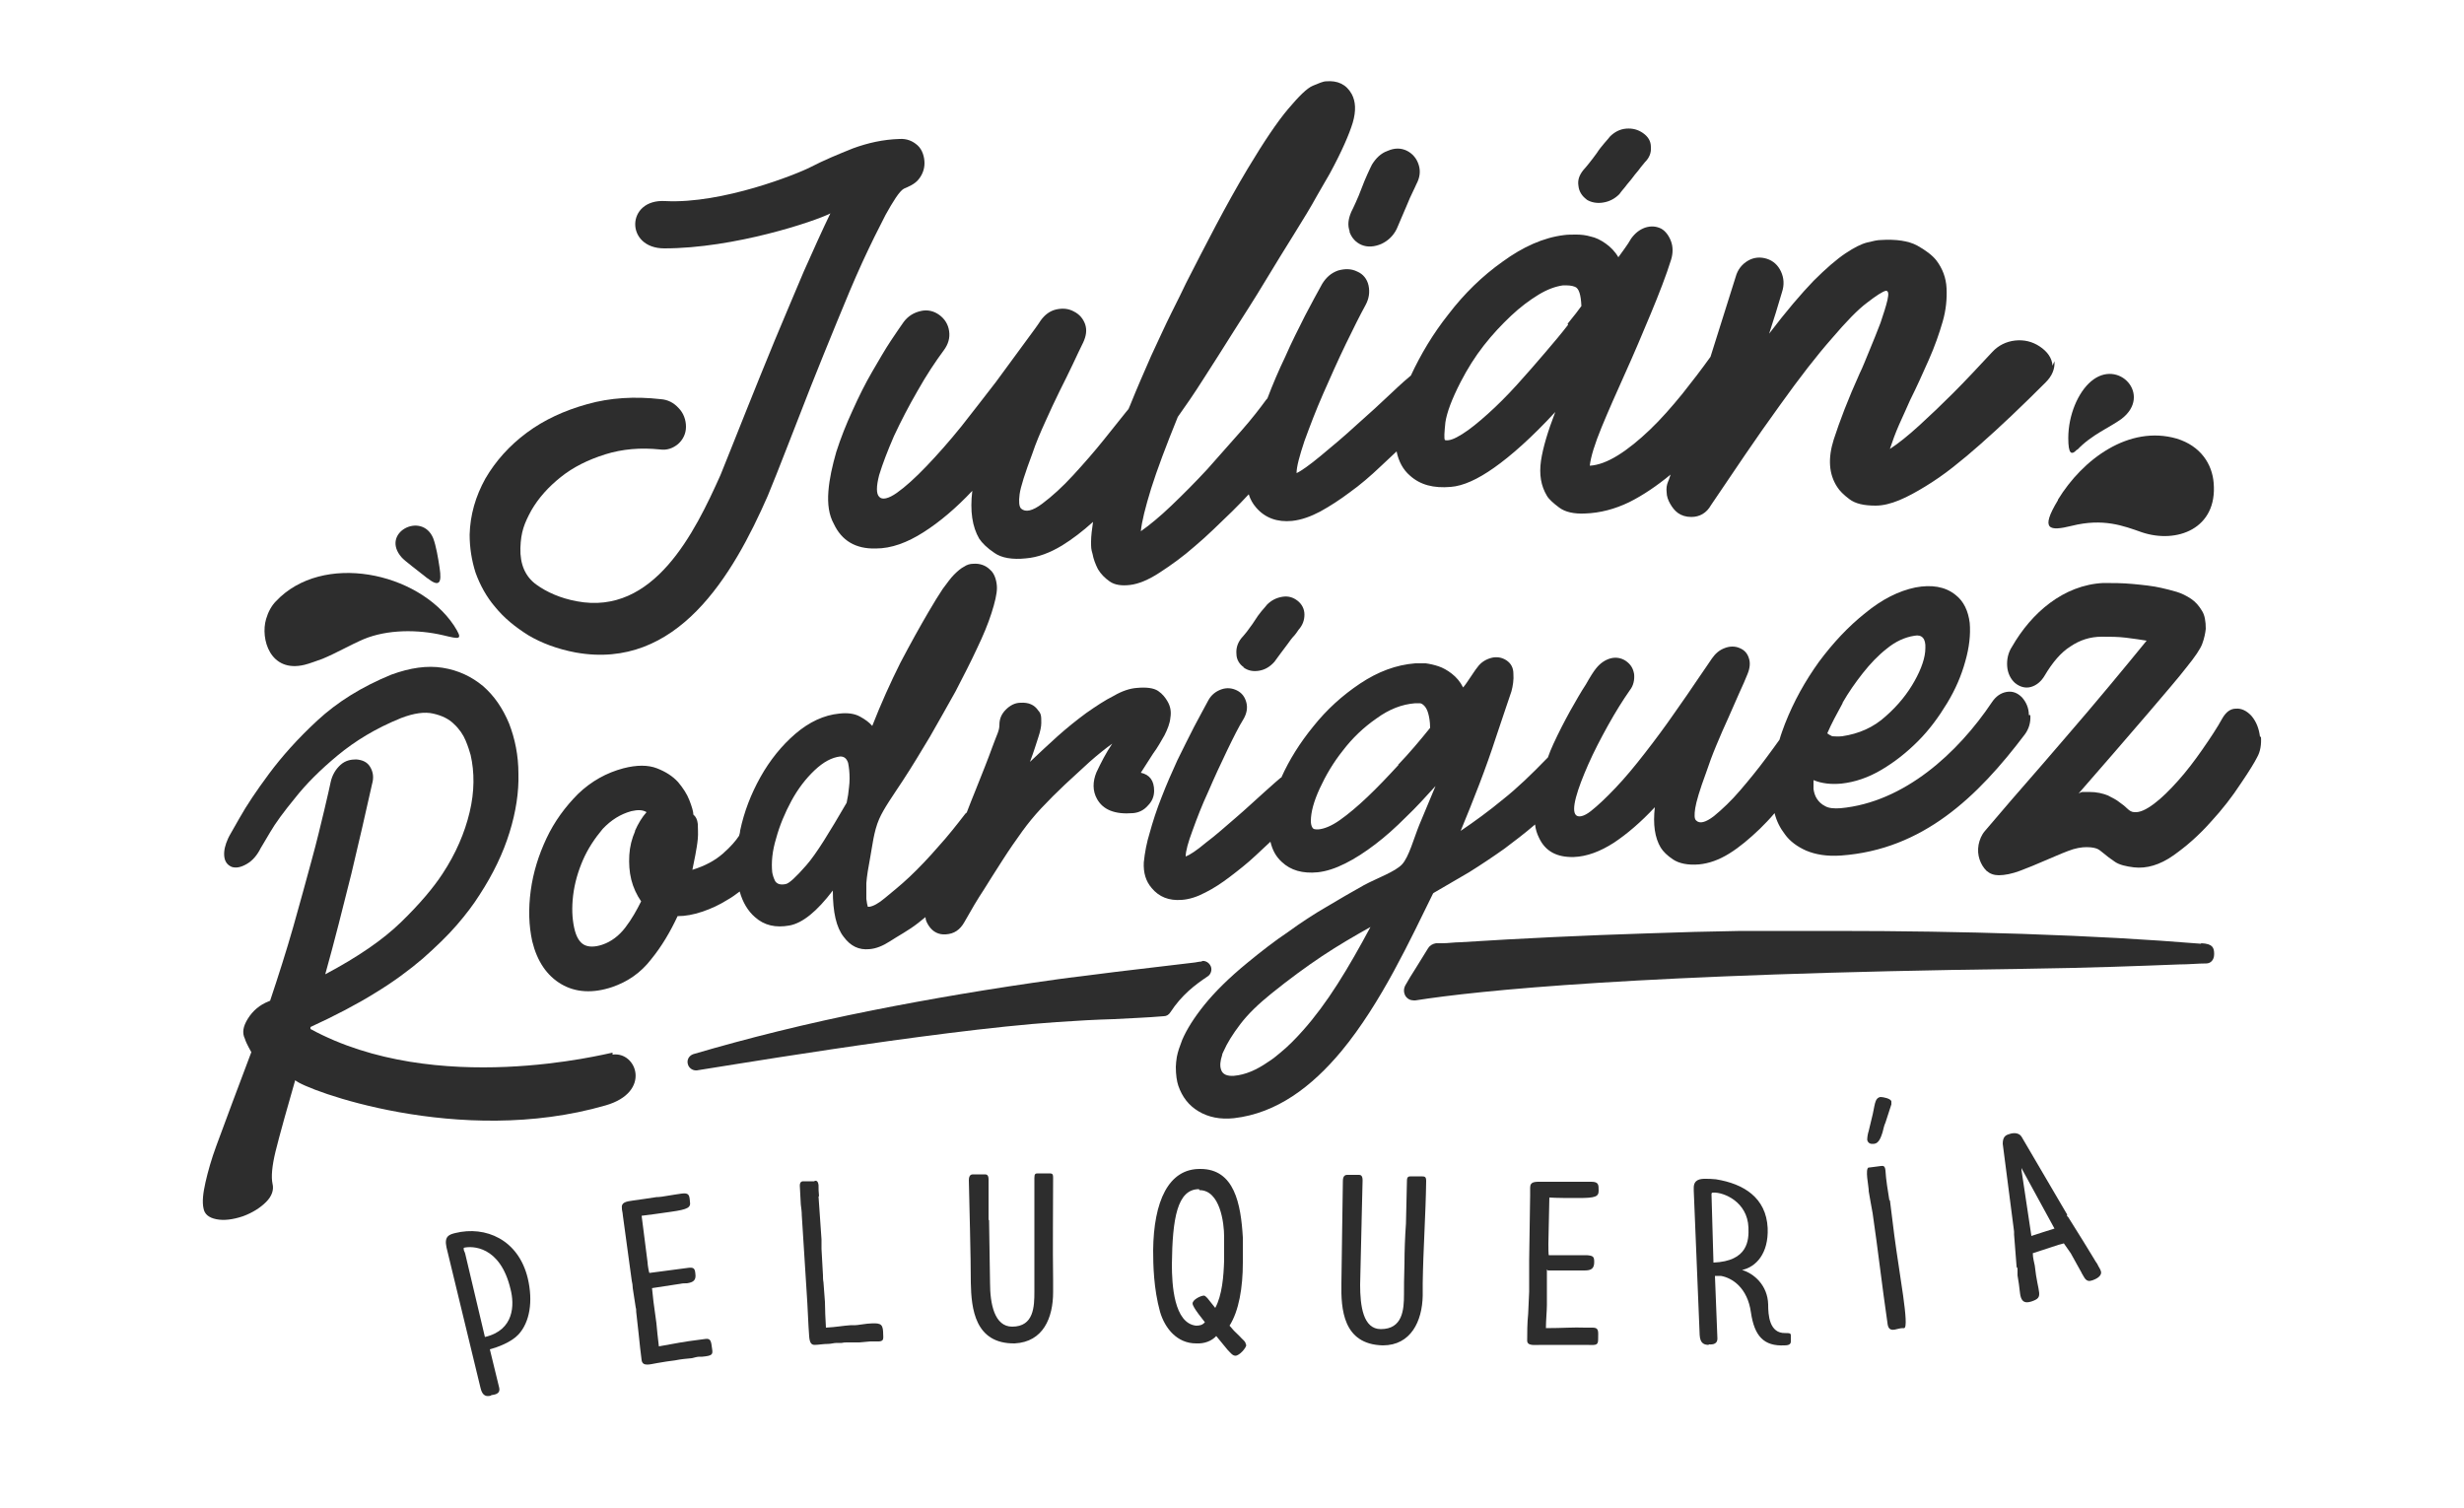
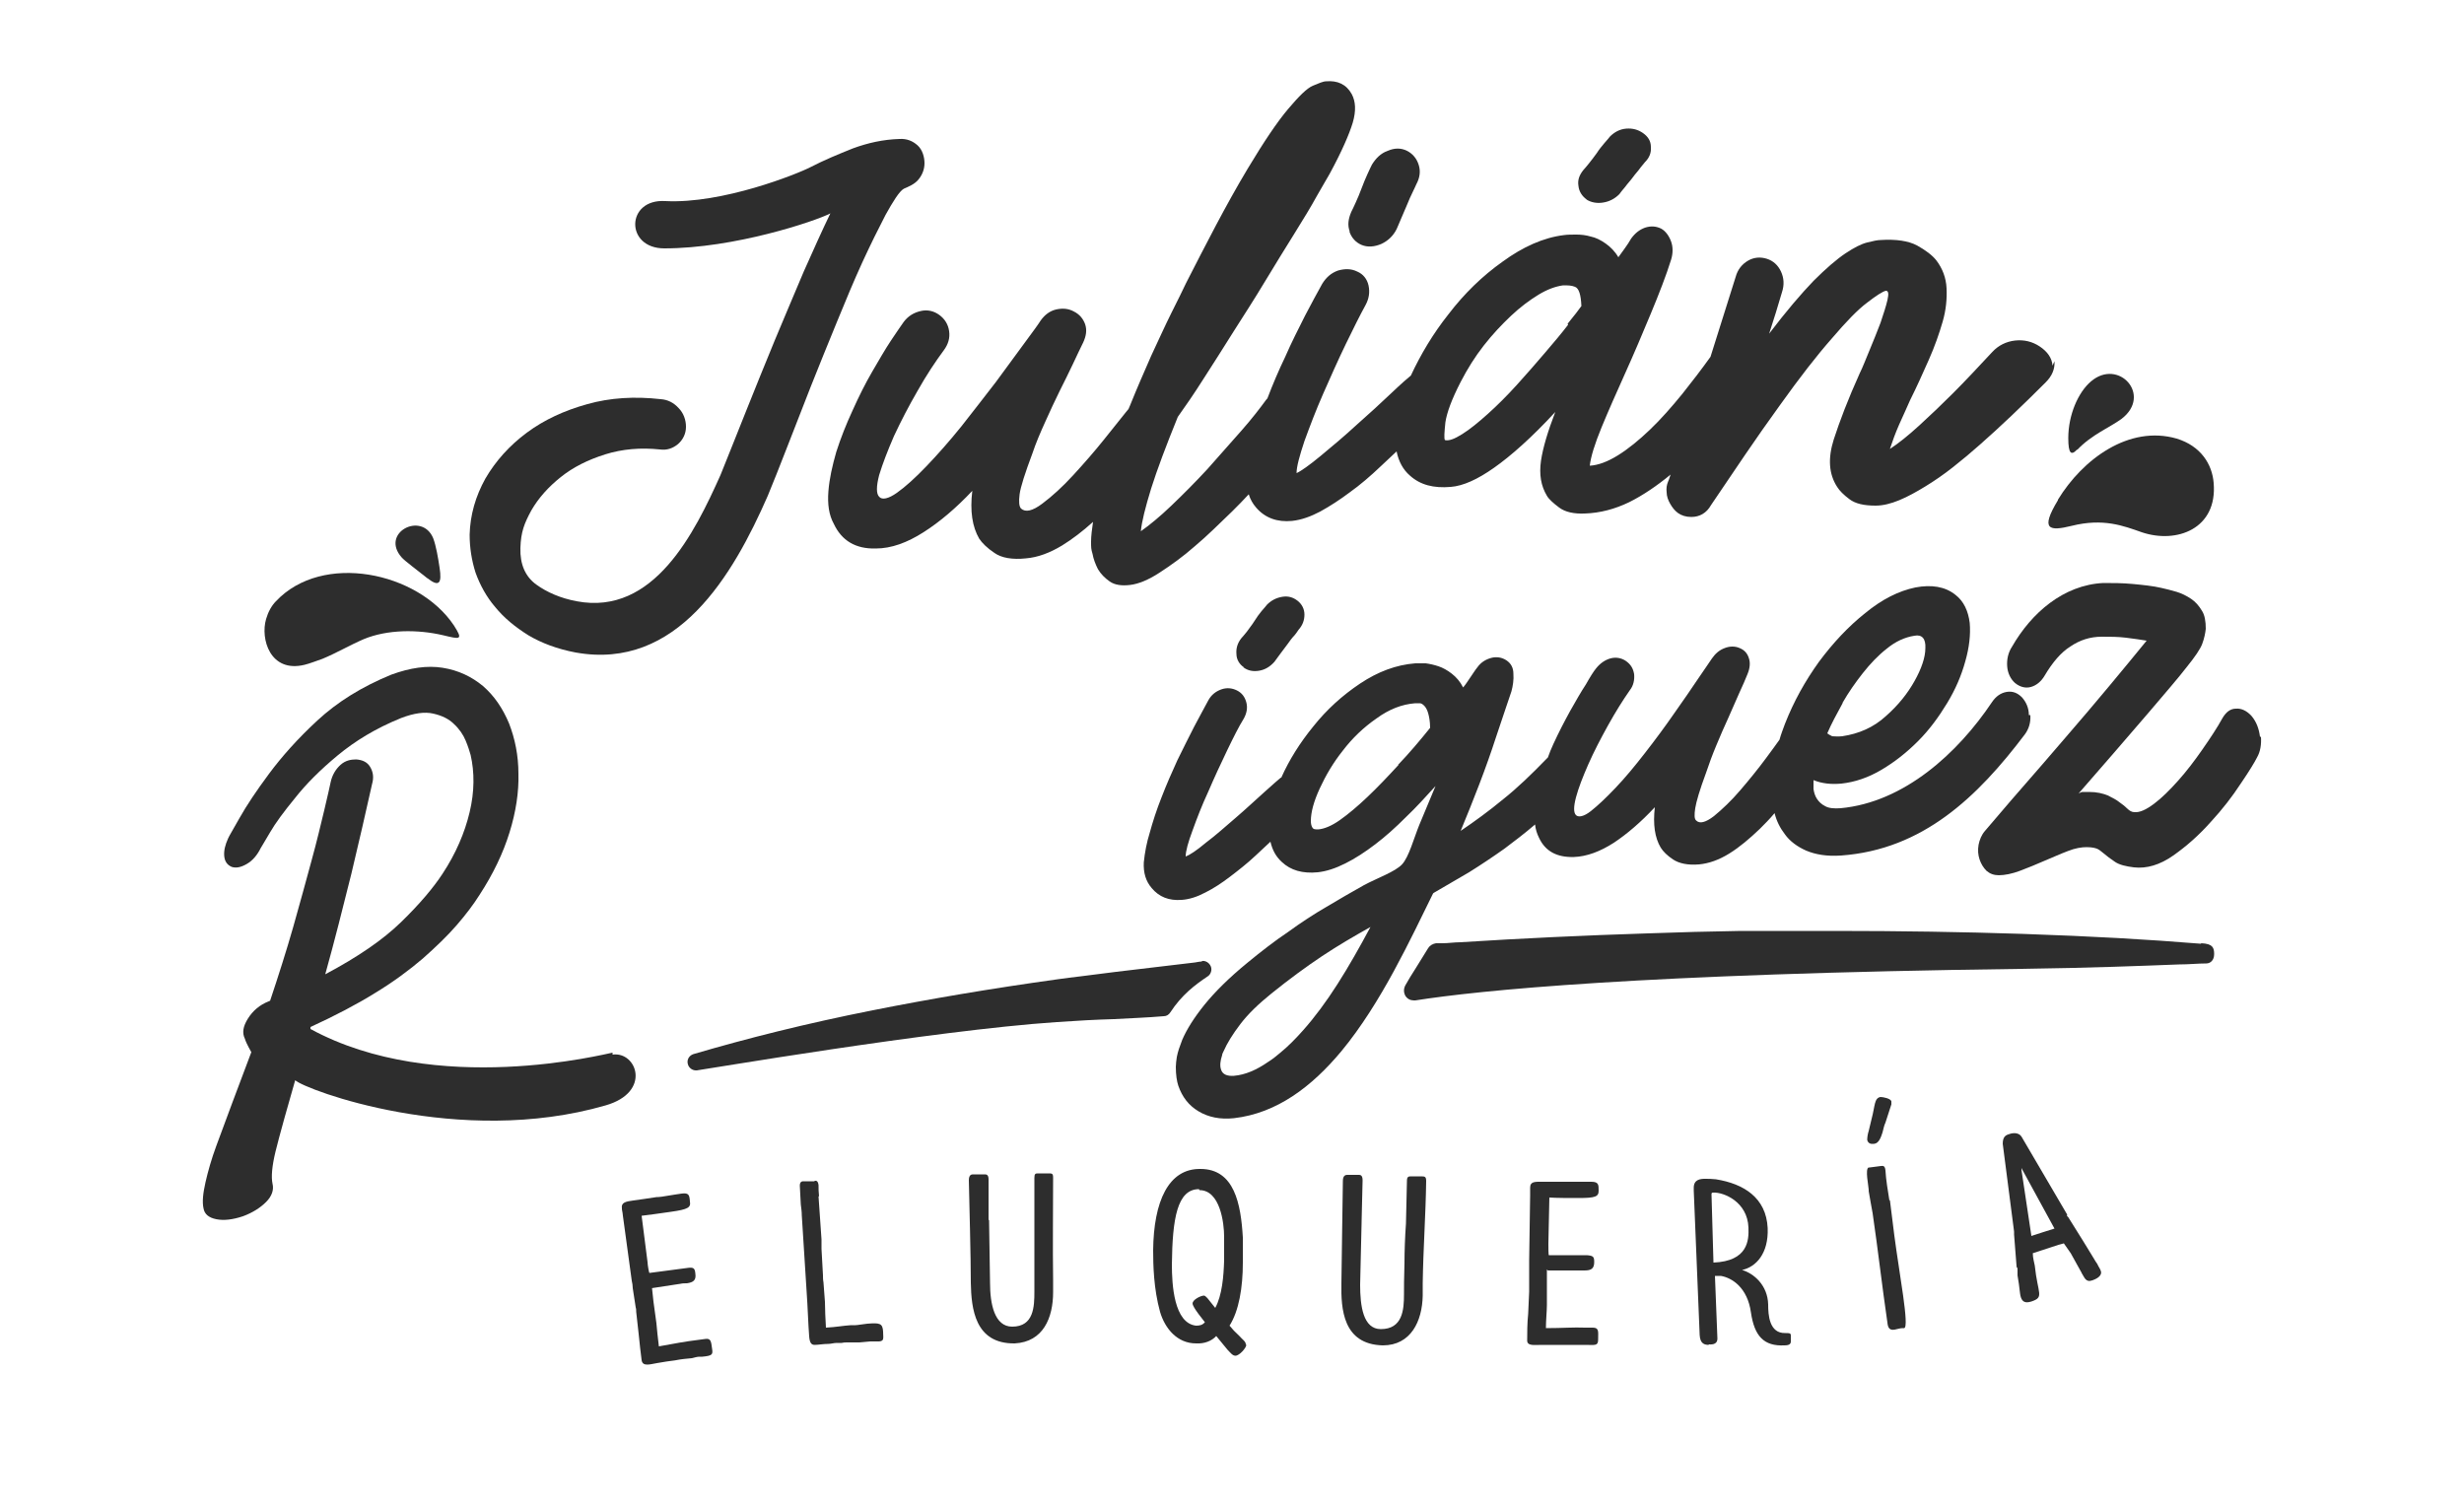
<svg xmlns="http://www.w3.org/2000/svg" id="Capa_1" viewBox="0 0 500 305.9">
  <defs>
    <style>      .st0 {        fill: #2d2d2d;      }    </style>
  </defs>
  <g>
    <g>
      <g>
        <path class="st0" d="M175,53.2c1.7-3.7,3.3-6.9,4.7-9.6,1.5-2.7,2.8-4.8,3.7-5.3.9-.4,2.2-.9,3-1.9.8-1,1.2-2.1,1.2-3.3s-.4-2.7-1.4-3.6c-1-.9-2.2-1.4-3.7-1.3-3.3.1-6.4.8-9.4,1.9-3,1.2-5.9,2.4-8.6,3.8-2.7,1.4-17.9,7.5-29.5,6.9-8-.5-8.2,9.6-.2,9.6,14.2,0,30.6-5.5,33.7-7.1-1.6,3.3-3.4,7.3-5.4,11.8-1.9,4.5-3.9,9.2-5.9,14-2,4.8-3.9,9.6-5.8,14.3-1.9,4.7-3.6,9.1-5.2,13-5.2,11.6-13.5,28.6-29.2,25.6-3.2-.6-6-1.8-8.2-3.4-2.2-1.6-3.3-4.1-3.2-7.4s.8-5,2.2-7.6c1.5-2.6,3.5-4.8,6-6.8,2.5-2,5.5-3.5,9-4.6,3.5-1.1,7.2-1.4,11.1-1,1.4.2,2.6-.2,3.7-1.1,1-.9,1.6-2.1,1.6-3.5s-.5-2.8-1.5-3.8c-1-1.1-2.2-1.7-3.6-1.8-5.3-.6-10.3-.3-14.9,1-4.7,1.3-8.8,3.2-12.3,5.8-3.5,2.6-6.3,5.7-8.4,9.3-2,3.6-3.1,7.4-3.2,11.4,0,2.6.4,5.2,1.2,7.7.9,2.5,2.2,4.9,4,7,1.8,2.2,4,4,6.7,5.7,2.7,1.6,5.9,2.8,9.6,3.5,20.6,3.7,31.9-15.6,39-31.8,1.1-2.7,2.4-5.9,3.9-9.8,1.5-3.8,3.1-7.9,4.8-12.3,1.7-4.3,3.5-8.7,5.3-13.1,1.8-4.4,3.5-8.5,5.2-12.2Z" />
        <path class="st0" d="M273.8,46.9c.4,1.3,1.3,2.3,2.5,2.8,1.2.5,2.6.4,4-.2,1.3-.6,2.4-1.6,3.1-3,.2-.5.5-1.1.9-2.1.4-.9.8-1.9,1.2-2.8.4-1,.8-1.9,1.2-2.7.4-.8.6-1.3.7-1.5.7-1.3.9-2.6.5-3.9-.4-1.3-1.2-2.3-2.4-2.9-1.2-.6-2.5-.6-3.9,0-1.4.5-2.4,1.5-3.2,2.8-.2.4-.5,1-.9,1.9-.4.9-.8,1.8-1.2,2.9-.4,1.1-.8,2-1.2,2.9-.4.9-.7,1.5-.9,1.9-.6,1.4-.8,2.7-.3,4Z" />
        <path class="st0" d="M416.5,74.2c-.1-1.6-1.1-2.9-2.6-3.9-1.5-1-3.2-1.4-5-1.2-1.8.2-3.4,1-4.6,2.3-2.8,3-5.4,5.8-8,8.4-2.2,2.2-4.5,4.4-6.8,6.5-2.3,2.1-4.3,3.7-6,4.8.5-1.5,1.1-3.2,1.9-5,.8-1.8,1.6-3.5,2.2-4.9,1.4-2.8,2.6-5.5,3.8-8.2,1.2-2.7,2.1-5.3,2.8-7.7.7-2.4.9-4.7.8-6.8-.1-2.1-.8-4-2.1-5.7-.8-1-2.1-2-3.9-3-1.7-.9-4.2-1.3-7.3-1.1-.7,0-1.6.2-2.8.5-1.2.3-2.6,1-4.4,2.2-1.8,1.2-4,3.1-6.5,5.6-2.5,2.6-5.5,6.1-9,10.7,1.1-3.4,1.6-5,2.6-8.4.5-1.5.4-2.9-.2-4.2-.6-1.3-1.6-2.2-2.9-2.6-1.3-.4-2.6-.3-3.8.4-1.2.7-2.1,1.8-2.5,3.3-1.7,5.4-3.4,10.8-5.1,16.2-1.8,2.5-3.7,5-5.7,7.5-2.2,2.7-4.4,5.2-6.6,7.3-2.2,2.1-4.4,3.9-6.5,5.2-2.1,1.3-4,2-5.7,2.1.2-1.8,1-4.4,2.4-7.8,1.4-3.4,3-7,4.8-11,1.8-4,3.5-8,5.2-12.1,1.7-4.1,3.1-7.7,4.1-10.9.4-1.3.4-2.6,0-3.7-.4-1.1-1.1-2.1-2-2.6-1-.5-2.1-.6-3.3-.2-1.1.4-2,1.1-2.8,2.2-.4.7-.8,1.3-1.3,2-.4.6-.9,1.2-1.3,1.8-.7-1.2-1.6-2.1-2.6-2.8-1-.7-2-1.2-3-1.4-1-.3-2-.4-2.9-.4-1,0-1.8,0-2.5.1-4.2.5-8.4,2.4-12.5,5.4-4.1,2.9-7.8,6.5-11,10.7-3.1,3.9-5.6,8.1-7.6,12.4,0,0,0,0,0,0-.5.4-1.9,1.6-4,3.6-2.1,2-4.4,4.1-7,6.4-2.5,2.3-5,4.4-7.3,6.3-2.3,1.9-4,3.1-4.9,3.5,0-1.3.6-3.5,1.6-6.5,1.1-3,2.3-6.2,3.8-9.6,1.5-3.4,3-6.8,4.6-10.1,1.6-3.3,2.9-5.9,4-7.9.7-1.3.9-2.6.6-4-.3-1.3-1.1-2.3-2.3-2.8-1.2-.6-2.5-.6-3.9-.2-1.4.5-2.4,1.4-3.2,2.7-1,1.8-2.2,4-3.5,6.5-1.3,2.6-2.7,5.3-4,8.3-1.3,2.7-2.5,5.5-3.6,8.4-.1.2-.3.3-.4.5-1.1,1.5-2.7,3.6-4.9,6.1-2.2,2.5-4.5,5.1-6.9,7.8-2.5,2.7-4.9,5.1-7.3,7.4-2.4,2.3-4.5,4-6.2,5.2.2-2,.9-4.8,2.1-8.7,1.2-3.8,3-8.6,5.4-14.5,1.5-2.1,3.3-4.7,5.2-7.7,1.9-3,4-6.2,6.1-9.6,2.1-3.3,4.3-6.7,6.4-10.2,2.1-3.5,4.1-6.7,5.9-9.6,1.8-2.9,3.4-5.5,4.6-7.7,1.3-2.2,2.1-3.7,2.6-4.5,2.5-4.6,4-8.1,4.7-10.4.7-2.4.6-4.3-.2-5.8-1.1-2-2.9-2.8-5.2-2.6-.6,0-1.5.4-2.7.9-1.2.5-2.8,2.1-5,4.7-2.2,2.6-4.9,6.6-8.2,12.1-4.5,7.5-8.5,15.4-12.5,23.2-.7,1.5-1.7,3.5-3,6.1-1.3,2.6-2.6,5.5-4.1,8.7-1.4,3.2-2.9,6.6-4.3,10.1-.1.2-.2.5-.3.7-.2.2-.3.4-.5.6-.9,1.1-2.4,3-4.4,5.5-2,2.5-4.1,4.9-6.3,7.3-2.2,2.4-4.3,4.3-6.3,5.8-2,1.5-3.4,1.8-4.3,1-.4-.4-.5-1.4-.3-2.9.2-1.5,1.1-4.3,2.6-8.3.7-2.1,1.6-4.2,2.6-6.4,1-2.2,1.9-4.2,2.9-6.2,1-2,1.9-3.8,2.7-5.5.8-1.7,1.5-3.2,2.1-4.4.6-1.3.8-2.5.4-3.7-.4-1.1-1.1-2-2.3-2.6-1.1-.6-2.3-.7-3.6-.4-1.3.3-2.3,1.1-3.1,2.2-.5.8-1.6,2.3-3.3,4.6-1.7,2.3-3.6,4.9-5.8,7.9-2.2,2.9-4.6,5.9-7,9-2.5,3.1-4.9,5.8-7.1,8.1-2.3,2.4-4.3,4.2-6,5.4-1.7,1.2-3,1.5-3.6.8-.6-.6-.6-2.1,0-4.4.7-2.3,1.7-4.9,3-7.9,1.4-3,3-6.1,4.8-9.2,1.8-3.2,3.6-5.9,5.3-8.2.9-1.2,1.3-2.5,1.1-3.9-.2-1.4-.9-2.5-2-3.3-1.1-.8-2.4-1.1-3.7-.8-1.4.3-2.6,1-3.5,2.2-.5.7-1.4,2-2.6,3.8-1.2,1.8-2.4,3.9-3.8,6.3-1.4,2.4-2.7,5-4,7.9-1.3,2.8-2.4,5.6-3.3,8.4-.8,2.8-1.4,5.4-1.6,8-.2,2.6.1,4.8,1.1,6.6,1.6,3.4,4.4,5.1,8.5,5,3.2,0,6.4-1.2,9.7-3.3,3.3-2.1,6.6-4.9,9.9-8.4-.5,4.1,0,7.3,1.4,9.7.6.9,1.6,1.9,3.1,2.9,1.4,1,3.6,1.4,6.4,1.1,2.4-.2,4.8-1.1,7.3-2.6,2.1-1.3,4.2-2.9,6.3-4.8-.2,1.4-.4,2.8-.4,4s0,1.5.3,2.5c.2,1.1.6,2.1,1.1,3.1.6,1,1.4,1.8,2.4,2.5,1,.7,2.4.9,4.1.7,1.7-.2,3.7-1,6-2.5,2.3-1.5,4.7-3.2,7.2-5.4,2.5-2.1,4.9-4.5,7.5-7,1.2-1.2,2.3-2.3,3.4-3.5.3,1,.8,1.9,1.5,2.7,1.8,2.1,4.3,3,7.3,2.7,1.9-.2,3.8-.9,5.7-1.9,2-1.1,4-2.4,6-3.9,2.1-1.5,4.2-3.3,6.3-5.3,1.1-1,2.1-2,3.2-3,.4,2,1.3,3.7,2.7,4.9,2.1,1.9,4.8,2.6,8.3,2.3,2.5-.2,5.4-1.5,8.8-3.9,3.4-2.4,7.6-6.1,12.4-11.3-1.5,3.9-2.5,7.2-2.9,9.9-.4,2.8,0,5.1,1.2,7.1.4.7,1.3,1.5,2.5,2.4,1.2.9,3,1.3,5.2,1.2,3.1-.1,6.1-.9,9-2.3,2.8-1.4,5.6-3.3,8.4-5.6-.2.5-.3,1-.5,1.4-.3.7-.4,1.4-.3,2.2,0,.8.3,1.6.7,2.3.4.7.9,1.4,1.6,1.9.7.5,1.6.8,2.7.8,1.7,0,3.1-.8,4-2.4,4.6-6.8,9.2-13.7,14-20.3,4-5.6,7.5-10.1,10.5-13.5,2.9-3.4,5.3-5.9,7.2-7.3,1.8-1.4,3.2-2.3,3.8-2.4.5,0,.6.6.3,1.9-.3,1.3-.8,2.8-1.4,4.6-.7,1.8-1.4,3.6-2.2,5.5-.8,1.9-1.4,3.5-2,4.7-2.4,5.3-4.1,9.8-5.3,13.5-1.2,3.8-1,7,.7,9.6.5.8,1.3,1.6,2.5,2.5,1.2.9,2.9,1.3,5.3,1.3,1.5,0,3.1-.4,4.8-1.1,1.7-.7,3.5-1.7,5.3-2.8,1.8-1.1,3.7-2.4,5.6-3.9,1.9-1.5,3.7-3,5.5-4.6,4.2-3.7,8.6-7.9,13.3-12.6,1.3-1.3,1.9-2.7,1.8-4.3ZM318.2,65.9c-1.3,1.7-2.9,3.6-4.7,5.7-1.8,2.1-3.7,4.3-5.7,6.5-2,2.2-4,4.2-5.9,5.9-1.9,1.7-3.6,3.1-5.2,4.1-1.6,1-2.7,1.4-3.5,1.2-.2-.4-.1-1.6.1-3.6.3-2,1.3-4.7,3.1-8.2,1.4-2.7,2.9-5.1,4.7-7.4,1.8-2.3,3.6-4.2,5.5-6,1.9-1.8,3.8-3.2,5.6-4.3,1.8-1.1,3.5-1.7,5-1.9.9,0,1.7,0,2.4.3.8.3,1.2,1.6,1.3,3.9-.5.7-1.4,1.9-2.8,3.6Z" />
      </g>
      <path class="st0" d="M124.3,213.6c-1.3.2-35.8,9.1-61.3-4.8,0-.1,0-.3,0-.4,5-2.3,9.4-4.6,13.1-6.9,3.8-2.3,7-4.7,9.7-7,2.7-2.4,5-4.6,6.9-6.8,1.9-2.2,3.4-4.2,4.6-6.1,2.8-4.3,4.8-8.5,6.1-12.7,1.3-4.2,1.9-8.2,1.8-11.9,0-3.7-.7-7.1-1.9-10.2-1.3-3.1-3-5.6-5.3-7.6-2.3-1.9-5-3.2-8.2-3.7-3.1-.5-6.6,0-10.4,1.4-6.1,2.5-11,5.6-15,9.3-4,3.7-7.2,7.3-9.8,10.8-2.6,3.5-4.6,6.5-6,9-1.4,2.5-2.2,3.8-2.3,4.1-.6,1.3-.9,2.5-.8,3.6.1,1.1.6,1.8,1.5,2.2.9.3,1.9.1,3.1-.6,1.2-.7,2.1-1.8,2.8-3.2.1-.2.8-1.3,1.9-3.2,1.1-1.9,2.8-4.2,5.1-7,2.2-2.8,5.1-5.7,8.6-8.6,3.5-2.9,7.7-5.5,12.9-7.6,2.6-1,4.8-1.3,6.5-.9,1.8.4,3.2,1.1,4.2,2.1,1.1,1,1.9,2.2,2.4,3.4.5,1.2.8,2.2,1,2.9.8,3.5.8,7.4-.2,11.6-1,4.2-2.8,8.4-5.5,12.5-1.9,2.9-4.7,6.2-8.4,9.8-3.7,3.6-8.8,7.1-15.4,10.6,1.9-6.8,3.6-13.6,5.3-20.4,1.6-6.7,3-12.8,4.2-18.2.4-1.4.2-2.5-.4-3.5-.6-1-1.6-1.4-2.8-1.5-1.1,0-2.2.2-3.2,1.1-1,.9-1.7,2.1-2,3.5-.2.9-.6,2.8-1.3,5.7-.7,2.9-1.5,6.3-2.6,10.3-1.1,4-2.3,8.5-3.7,13.4-1.4,4.9-3,9.9-4.7,15-.1,0-.2,0-.3.1-1.8.7-3.2,1.9-4.2,3.5-1,1.6-1.2,2.9-.6,4.1.1.4.5,1.3,1.3,2.7-1.3,3.5-2.6,6.9-3.8,10.1s-2.3,6.2-3.3,8.9c-1,2.7-1.7,5.2-2.2,7.4-.5,2.2-.7,4-.4,5.3.2,1.2,1.1,1.9,2.6,2.2,1.5.3,3.3.1,5.4-.6,1.9-.7,3.5-1.7,4.7-2.9,1.2-1.2,1.6-2.5,1.3-3.7-.3-1.4-.1-3.6.6-6.5.7-2.9,2.8-10.4,4-14.5,2,1.9,33.3,13.7,63,5.1,9.4-2.7,6.3-11,1.4-10.3Z" />
-       <path class="st0" d="M234.2,160.5c0-2.1-.9-3.3-2.7-3.7.8-1.3,1.7-2.6,2.5-3.9.9-1.2,1.6-2.5,2.3-3.7.6-1.2,1.1-2.4,1.2-3.6.2-1.2,0-2.3-.6-3.3-.4-.7-1-1.5-1.9-2.1-.9-.6-2.4-.8-4.4-.6-1.3.1-2.9.6-4.6,1.6-1.8.9-3.6,2.1-5.6,3.5-1.9,1.4-3.9,3-5.8,4.7-1.9,1.7-3.8,3.5-5.6,5.2.8-2.1,1.3-3.8,1.7-5,.4-1.2.6-2.2.6-2.9,0-.7,0-1.2-.1-1.6-.1-.4-.3-.7-.5-.9-.8-1.2-2-1.7-3.6-1.6-1.2,0-2.2.6-3,1.4-.9.9-1.3,1.9-1.3,3.1s-.5,1.9-1.4,4.4c-.9,2.5-2.1,5.5-3.5,9-.6,1.4-1.1,2.8-1.7,4.3,0,.1-.2.2-.3.3-1.7,2.2-3.5,4.5-5.5,6.7-2,2.3-3.9,4.3-5.8,6.1-1.9,1.8-3.7,3.2-5,4.3-1.3,1.1-2.4,1.7-3.2,1.8-.1,0-.2,0-.3,0-.1-.3-.2-.8-.3-1.6,0-.8,0-1.8,0-3.2.1-1.4.4-3.2.8-5.3.4-2.1.7-5.2,1.8-7.7.9-2.1,2.9-4.9,4.8-7.8,1.9-2.9,3.7-5.9,5.5-8.9,1.8-3.1,3.5-6.2,5.2-9.2,1.6-3.1,3.1-6,4.3-8.6,1.3-2.7,2.3-5.1,3-7.3.7-2.2,1.1-3.9,1.1-5.1s-.4-2.9-1.4-3.7c-.9-.9-2.1-1.3-3.4-1.2-.7,0-1.3.2-1.9.6-.6.3-1.3.9-2,1.6-.7.7-1.4,1.7-2.3,2.9-.8,1.2-1.8,2.8-2.9,4.7-1.7,2.9-3.6,6.3-5.7,10.3-2,4-3.9,8.2-5.7,12.8-.6-.7-1.4-1.3-2.5-1.9-1.1-.6-2.5-.8-4.2-.6-3.1.3-6.1,1.7-8.9,4.1-2.8,2.4-5.2,5.4-7.1,8.8-1.9,3.4-3.3,7-4.1,10.8,0,.3-.1.7-.2,1,0,0,0,.1-.1.2-.6.9-1.6,2.1-3.2,3.5-1.6,1.4-3.6,2.5-6.2,3.3.2-.9.4-1.9.6-3,.2-1.1.4-2.2.5-3.3.1-1.1,0-2.1,0-3-.1-.9-.4-1.5-.9-1.9,0-.6-.3-1.6-.8-2.9-.5-1.3-1.3-2.5-2.3-3.7-1.1-1.2-2.5-2.1-4.3-2.8-1.8-.7-4.1-.7-6.8,0-3.4.9-6.5,2.6-9.2,5.2-2.6,2.6-4.8,5.6-6.4,9-1.6,3.4-2.7,6.9-3.2,10.6-.5,3.7-.4,7.1.3,10.3,1,4.1,3,7,5.9,8.7,2.9,1.7,6.4,1.9,10.3.6,3.2-1.1,5.8-2.9,7.9-5.6,2.2-2.7,3.9-5.6,5.4-8.8,1.6,0,3.2-.3,5-.9,1.8-.6,3.5-1.4,5.1-2.4.9-.5,1.7-1.1,2.5-1.7.6,2.2,1.7,4,3.1,5.2,1.9,1.7,4.2,2.2,7,1.7,2.7-.5,5.6-2.9,8.8-7.1,0,4.4.7,7.5,2.2,9.4,1.4,1.9,3.1,2.7,5.2,2.5,1.4-.1,2.8-.7,4.2-1.6,1.5-1,3.8-2.2,5.7-3.7.5-.4,1-.8,1.5-1.2,0,.6.3,1.2.7,1.8.8,1.2,2,1.8,3.4,1.7,1.7-.1,2.9-.9,3.8-2.5,1.4-2.5,2.7-4.7,3.9-6.5,1.1-1.8,2.4-3.8,3.8-6,1.4-2.2,2.8-4.2,4.1-6,1.1-1.5,2.3-3,3.8-4.6,1.5-1.6,3.1-3.2,4.8-4.8,1.7-1.6,3.4-3.1,5-4.6,1.7-1.5,3.2-2.7,4.6-3.7-1.3,1.9-2.3,3.9-3.2,5.8-.8,1.9-.8,3.8.1,5.4,1.2,2.2,3.6,3.2,7.3,2.9,1.2-.1,2.2-.6,3-1.5.9-.9,1.3-1.9,1.3-3.1ZM128.9,168.6c-.7,1.6-1.1,3.2-1.2,4.9-.1,1.7,0,3.4.4,5,.4,1.6,1.1,3.1,2,4.4-.9,1.8-1.9,3.6-3.2,5.3-1.3,1.7-2.9,2.9-4.7,3.5-1.5.5-2.8.5-3.7,0-.9-.5-1.6-1.6-2-3.5-.4-1.9-.5-4-.2-6.5.3-2.5,1-4.9,2-7.2,1-2.3,2.4-4.4,4-6.3,1.7-1.8,3.6-3,5.8-3.6,1.3-.3,2.3-.3,3.1.2-.9,1-1.7,2.3-2.4,3.9ZM172.1,161.3c-.2,1-.3,1.5-.3,1.6-3.5,6-6.1,10.3-8.2,12.7-2.1,2.4-3.5,3.7-4.2,3.8-1,.2-1.7,0-2.1-.6-.3-.6-.5-1.2-.6-1.8-.2-2,0-4.3.8-6.9.7-2.6,1.8-5.2,3.1-7.6,1.3-2.4,2.9-4.5,4.7-6.2,1.8-1.7,3.5-2.6,5.2-2.8.8,0,1.3.4,1.6,1.3.2,1,.3,2,.3,3.2,0,1.2-.2,2.3-.3,3.3Z" />
-       <path class="st0" d="M252.3,135.4c.9.7,2,.9,3.2.7,1.2-.2,2.2-.8,3.1-1.8.2-.3.6-.8,1.1-1.5.5-.7,1-1.3,1.5-2,.5-.7,1-1.4,1.5-1.9.5-.6.7-1,.8-1.1.8-.9,1.2-1.9,1.2-3.1,0-1.1-.5-2.1-1.4-2.8-.9-.7-1.9-1-3.1-.8-1.2.2-2.2.7-3.1,1.6-.2.3-.6.7-1.1,1.3-.5.6-1,1.3-1.5,2.1-.5.8-1.1,1.5-1.5,2.1-.5.6-.9,1.1-1.1,1.3-.8,1-1.1,2.1-1,3.2,0,1.1.6,2.1,1.5,2.7Z" />
+       <path class="st0" d="M252.3,135.4c.9.7,2,.9,3.2.7,1.2-.2,2.2-.8,3.1-1.8.2-.3.6-.8,1.1-1.5.5-.7,1-1.3,1.5-2,.5-.7,1-1.4,1.5-1.9.5-.6.7-1,.8-1.1.8-.9,1.2-1.9,1.2-3.1,0-1.1-.5-2.1-1.4-2.8-.9-.7-1.9-1-3.1-.8-1.2.2-2.2.7-3.1,1.6-.2.3-.6.7-1.1,1.3-.5.6-1,1.3-1.5,2.1-.5.8-1.1,1.5-1.5,2.1-.5.6-.9,1.1-1.1,1.3-.8,1-1.1,2.1-1,3.2,0,1.1.6,2.1,1.5,2.7" />
      <path class="st0" d="M411.7,145.1c0-1.5-.6-2.7-1.4-3.6-.9-.9-1.9-1.3-3.1-1.1-1.2.2-2.2.9-3,2.1-6.9,10.3-17.8,20.3-30.7,21.5-1.3.1-2.4,0-3.1-.4-.8-.4-1.3-.9-1.7-1.5-.4-.6-.6-1.3-.7-2,0-.7,0-1.3,0-1.8,1.7.7,3.6.9,5.7.7,2.7-.3,5.4-1.2,8.1-2.8,2.7-1.6,5.1-3.5,7.4-5.8,2.3-2.3,4.2-4.9,5.9-7.7,1.7-2.8,2.9-5.6,3.7-8.5.8-2.8,1.1-5.4.9-7.8-.3-2.4-1.2-4.4-2.9-5.7-2.1-1.7-4.9-2.1-8.1-1.5-3.4.7-6.8,2.4-10.2,5.2-3.4,2.7-6.5,6-9.4,9.9-2.8,3.9-5.1,8-6.9,12.6-.4,1.1-.8,2.1-1.1,3.2-.7,1-1.6,2.2-2.7,3.7-1.7,2.3-3.5,4.5-5.3,6.6-1.8,2.1-3.6,3.8-5.3,5.2-1.7,1.3-2.9,1.6-3.6.9-.4-.3-.4-1.2-.2-2.5.2-1.3.9-3.7,2.2-7.2.6-1.8,1.3-3.7,2.1-5.6.8-1.9,1.6-3.8,2.4-5.5.8-1.8,1.5-3.4,2.2-5,.7-1.5,1.3-2.9,1.7-3.9.5-1.2.6-2.3.3-3.2-.3-1-.9-1.7-1.9-2.1-.9-.4-2-.4-3,0-1.1.4-1.9,1.1-2.6,2.1-.5.7-1.4,2.1-2.8,4.1-1.4,2.1-3,4.4-4.9,7.1-1.8,2.6-3.8,5.3-5.9,8-2.1,2.7-4,5-6,7.1-1.9,2-3.6,3.6-5,4.7-1.4,1.1-2.5,1.3-3,.8-.5-.5-.5-1.7,0-3.6.5-1.9,1.4-4.2,2.5-6.7,1.1-2.5,2.5-5.2,4-7.9,1.5-2.7,3-5.1,4.4-7.1.8-1,1-2.2.9-3.3-.2-1.2-.7-2-1.7-2.7-.9-.6-2-.8-3.1-.5-1.1.3-2.1,1-2.9,2-.5.6-1.2,1.7-2.1,3.3-1,1.5-2,3.3-3.2,5.4-1.1,2-2.3,4.3-3.4,6.7-.4.9-.8,1.8-1.1,2.7,0,0-.1.1-.2.2-3.1,3.2-6,6-8.9,8.3-2.9,2.4-5.8,4.5-8.6,6.4,2.6-6.3,5.1-12.6,7.2-19.1,1.7-5,2.7-8.1,3.1-9.2.3-1.1.5-2.4.4-3.6,0-1.2-.5-2.1-1.4-2.7-.9-.6-2-.8-3.1-.5-1.1.3-2.1.9-2.8,1.9-.5.6-.9,1.3-1.4,2-.5.7-.9,1.4-1.5,2.1-.6-1.2-1.4-2.1-2.3-2.8-.9-.7-1.8-1.2-2.7-1.5-.9-.3-1.8-.5-2.6-.6-.8,0-1.6,0-2.1,0-3.9.3-7.6,1.7-11.2,4.1-3.6,2.4-6.8,5.3-9.5,8.7-2.7,3.3-4.9,6.8-6.5,10.4,0,0,0,0-.1,0-.4.3-1.5,1.3-3.3,2.9-1.8,1.6-3.7,3.4-5.8,5.2-2.1,1.8-4.1,3.6-6.1,5.1-1.9,1.6-3.3,2.5-4.1,2.8,0-1.1.5-2.9,1.4-5.3.9-2.5,1.9-5.1,3.2-7.9,1.2-2.8,2.5-5.6,3.8-8.3,1.3-2.7,2.4-4.9,3.4-6.5.6-1.1.8-2.2.5-3.3-.3-1.1-.9-1.9-1.9-2.4-1-.5-2.1-.6-3.2-.2-1.1.4-2,1.1-2.6,2.2-.8,1.5-1.8,3.3-2.9,5.4-1.1,2.1-2.2,4.4-3.4,6.8-1.1,2.4-2.2,4.9-3.2,7.5-1,2.5-1.8,5-2.4,7.2-.6,1.9-1,4-1.2,6-.1,2.1.4,3.8,1.6,5.2,1.5,1.8,3.5,2.6,6.1,2.4,1.5-.1,3.1-.6,4.8-1.5,1.6-.8,3.3-1.9,5-3.2,1.7-1.3,3.5-2.7,5.2-4.3,1-.9,2-1.9,3-2.8.4,1.7,1.1,3,2.3,4.1,1.8,1.7,4.2,2.4,7.3,2.1,1.8-.2,3.6-.8,5.6-1.8,2-1,4-2.3,6.1-3.9,2.1-1.6,4.1-3.4,6.2-5.5,2.1-2,4-4.1,6-6.3-1.1,2.6-2.2,5.3-3.3,7.9-1.1,2.7-2.1,6.5-3.5,8-1.4,1.5-5.1,2.8-7.7,4.2-2.5,1.4-5.1,2.9-7.6,4.4-2.6,1.5-5.2,3.2-7.8,5.1-2.7,1.8-5.4,3.9-8.2,6.2-3.8,3.1-6.7,6-8.8,8.6-2.1,2.6-3.6,5-4.5,7.1-.5,1.3-.9,2.4-1.1,3.5-.1.7-.2,1.4-.2,2,0,1.6.2,2.9.5,3.8.8,2.3,2.1,4,4.1,5.2,2,1.2,4.4,1.7,7.2,1.4,8.7-1,15.8-6.4,21.8-13.6,8.1-9.8,14-22.7,18.6-32,0,0,0,0,.1-.1,2.4-1.4,4.8-2.8,7.2-4.2,2.4-1.5,4.8-3.1,7.2-4.8,2-1.5,4.1-3.1,6.2-4.9.1,1,.4,1.9.8,2.7,1.3,2.8,3.7,4,7.1,3.9,2.6-.1,5.3-1.1,8.1-2.9,2.7-1.8,5.5-4.2,8.3-7.2-.4,3.5,0,6.2,1.2,8.2.5.8,1.3,1.6,2.5,2.4,1.2.8,3,1.2,5.3,1,2-.2,4-.9,6.1-2.2,2.1-1.3,4.1-3,6.2-5,1-1,2-2,3-3.2.4,1.6,1.1,3,2.1,4.3,1,1.4,2.5,2.5,4.3,3.3,1.9.8,4.2,1.2,7.1,1,16.6-1.2,27.7-11.9,37.3-24.6.8-1.1,1.2-2.4,1.1-3.9ZM373.9,142.6c1.2-2.1,2.6-4.1,4.1-6,1.5-1.9,3.1-3.6,4.9-5,1.7-1.4,3.6-2.3,5.6-2.6,1.5-.3,2.3.6,2.2,2.5,0,1.9-.8,4.2-2.2,6.7-1.4,2.5-3.3,4.9-5.8,7.1-2.5,2.3-5.5,3.6-8.9,4.1-.9.1-1.5,0-2,0-.4-.2-.8-.4-1-.6.8-1.9,1.9-3.9,3.1-6.1ZM283.8,155.2c-2.2,2.4-4.3,4.6-6.3,6.5-2,1.9-3.9,3.5-5.6,4.7-1.7,1.2-3.2,1.8-4.4,1.9-.6,0-1,0-1.2-.4-.2-.3-.3-.8-.3-1.3,0-1.8.6-4,1.8-6.6,1.2-2.6,2.7-5.2,4.7-7.7,1.9-2.5,4.2-4.7,6.8-6.5,2.6-1.9,5.2-2.9,7.9-3.1.3,0,.6,0,.9,0,.3,0,.6.2.9.5.3.3.6.8.8,1.5.2.7.4,1.7.4,3-2.1,2.6-4.2,5.1-6.5,7.5ZM271.4,199.7c-2.3,3.6-4.6,6.7-7,9.4-1.6,1.8-3.1,3.3-4.7,4.6-.8.7-1.6,1.3-2.4,1.8-2.3,1.6-4.6,2.6-6.9,2.8-1.4.1-2.3-.3-2.6-1.2-.3-.8-.2-1.8.2-3,0-.3.2-.5.3-.8.7-1.6,1.8-3.4,3.4-5.5,1.6-2.1,3.7-4.1,6.3-6.2,3.6-2.9,7-5.4,10.3-7.6,3.3-2.2,6.6-4.1,9.8-5.9-2.2,4.1-4.4,8-6.7,11.6Z" />
      <path class="st0" d="M458.6,149.5c-.2-1.6-.7-3-1.7-4.2-1-1.1-2.1-1.6-3.2-1.5-1.1,0-2,.7-2.7,1.9-1.1,2-2.5,4.1-4.1,6.4-1.6,2.3-3.2,4.4-4.9,6.3-1.7,1.9-3.3,3.5-4.9,4.7-1.6,1.2-2.9,1.8-4,1.7-.5,0-1-.3-1.4-.7-.4-.4-1-.9-1.6-1.3-.6-.5-1.4-.9-2.4-1.4-1-.4-2.2-.7-3.8-.7-.6,0-1,0-1.3,0-.3,0-.5.2-.8.3,4.7-5.4,9.5-10.9,14.2-16.4,3.4-4,6-7,7.7-9.2,1.7-2.1,2.8-3.7,3.2-4.8.4-1.1.6-2.1.7-3,0-1.5-.2-2.8-.8-3.7-.6-1-1.3-1.8-2.2-2.4-.9-.6-1.9-1.1-2.9-1.4-1.1-.3-2.1-.6-3.1-.8-1.7-.4-3.7-.6-5.8-.8-2.1-.2-4.1-.2-6-.2-8.1.4-14.6,6.1-18.5,12.9-.8,1.2-1.1,2.6-1,4,.1,1.4.7,2.6,1.6,3.4,1,.8,2.1,1.1,3.2.8,1.1-.3,2.1-1.1,2.8-2.3,1.6-2.7,3.3-4.7,5.2-5.9,1.9-1.3,4-2,6.4-2,1.7,0,3.3,0,4.9.2,1.6.2,3,.4,4.2.6-2.1,2.6-4.6,5.6-7.5,9.1-2.9,3.5-5.9,7-9,10.6-3.1,3.6-6.1,7.1-9,10.4-2.9,3.3-5.3,6.2-7.3,8.5-.7.8-1.1,1.8-1.3,2.8-.2,1.1-.1,2.1.2,3,.3.9.8,1.7,1.4,2.3.7.6,1.5.9,2.5.9,1.2,0,2.7-.3,4.3-.9,1.6-.6,3.3-1.3,4.9-2,1.7-.7,3.2-1.4,4.8-2,1.5-.6,2.8-.8,3.8-.8,1.2,0,1.9.2,2.3.4.4.2.7.5,1.1.8.7.6,1.5,1.2,2.4,1.8.9.6,2.2.9,3.8,1.1,2.6.3,5.3-.5,8-2.4,2.7-1.9,5.2-4.1,7.6-6.8,2.4-2.6,4.4-5.2,6.1-7.8,1.7-2.5,2.8-4.3,3.3-5.3.7-1.2.9-2.7.8-4.2Z" />
      <path class="st0" d="M417.6,101.5c-3.7,6.1-1.7,6.3,2.8,5.2,6.4-1.6,10.5,0,14.2,1.3,7.1,2.4,15.4-.7,14.6-10-.3-3.8-2.6-7.5-7.5-9-9.7-2.8-19.1,4.2-24.1,12.4Z" />
      <path class="st0" d="M421.5,91.3c2.9-3.1,6.7-4.6,9-6.3,6.3-4.8-.6-12.4-6.2-7.6-2.6,2.2-4.6,6.8-4.6,11.5,0,3.2.6,3.6,1.8,2.3Z" />
      <path class="st0" d="M61.8,134.9c1.2-.3,2.4-.8,3.6-1.2,2.9-1.2,5.6-2.8,8.4-4,4.8-2,11-2,16.1-.8,3.4.8,4.2,1.1,2.2-2-7.3-10.9-26.7-14.9-36.1-4.9-.9.9-1.6,2.2-2,3.6-1.2,4,.8,11,7.8,9.3Z" />
      <path class="st0" d="M86.7,117.3c2.4,1.9,3,1.1,2.5-2.1-.3-2-.7-4.4-1.3-6-2.3-5.5-10.8-1.1-6.4,3.9.6.7,3.3,2.7,5.3,4.3Z" />
    </g>
    <g>
-       <path class="st0" d="M99.6,283.2c-.8.2-1.7.2-2.1-1.6l-6.9-28.5c-.5-2.3.6-2.6,1.8-2.9,6.1-1.5,12.8,1.3,14.7,9.2,1.1,4.7.4,8.9-1.9,11.4-1.5,1.6-4.3,2.6-5.8,3l1.9,7.8c.3,1.4-1.2,1.4-1.6,1.5ZM94.1,253.5c0,.3.2.5.3.9,1.4,5.8,2.6,11.1,4,16.9,6-1.4,6-6.6,5.2-9.7-2.1-8.9-7.9-8.8-9.5-8.4,0,.1,0,.2,0,.3Z" />
      <path class="st0" d="M132.3,261.3c.1,1,.2,1.9.3,2.8l.6,4.4c.1,1.1.3,3.2.5,4.7,3.3-.6,5.4-1,7.9-1.3l1.5-.2c1.2-.2,1.2.6,1.4,2,.2,1.2,0,1.4-2,1.6-.2,0-.4,0-.6,0-.5,0-1,.2-1.5.3-1.1.1-2.2.2-3.2.4-1.5.2-2.8.4-3.9.6-1.3.2-2.9.8-3.1-.6-.2-1.4-.4-3.4-.6-5.3l-.5-4.5c0-.3,0-.6-.1-.9-.2-1.4-.4-2.6-.6-3.9,0-.5-.1-1.1-.2-1.5l-1.8-13.2c0-.2-.1-.8-.2-1.3v-.2c-.2-1.2.8-1.4,2.3-1.6,1.6-.2,3.4-.5,4.8-.7h.3c.3,0,.9-.1,1.5-.2,1.1-.2,2.6-.4,3.2-.5,1.5-.2,1.6.3,1.7,1.6.2,1.2-.3,1.6-3.9,2.1-2,.3-4.3.6-5.9.8l1.2,9.4c0,.5.3,2.3.4,2.2l7.6-1c1.3-.2,1.6,0,1.7,1.1.2,1.4-.4,1.8-1.7,2-.4,0-.9,0-1.3.1l-5.9.9Z" />
      <path class="st0" d="M166.1,242.8c.2,2.9.4,5.8.6,8.7,0,.6,0,1.3,0,1.9l.3,5.4c0,.4,0,.9.1,1.4l.3,4c0,1.3.1,3.6.2,5.2,2-.1,3.5-.4,5.1-.5h.9c.4,0,1.4-.2,2.4-.3,2.5-.2,3.1-.1,3.2,1.6,0,1.3.3,1.9-.8,2h-1c-.3,0-.6,0-.8,0l-2.2.2c-.1,0-.3,0-.4,0-.7,0-1.4,0-2.1,0-.4,0-.7,0-1.1.1-.3,0-.6,0-1,0-.6,0-1.2.2-1.7.2h0c-1.1,0-2,.2-2.8.2-.7,0-1-.5-1.1-1.7-.2-2.5-.3-6.1-.5-8.8l-1-15.8c0-.7-.1-1.4-.2-2.2l-.2-3.8c0-.9.5-.9.8-.9h2.1c.3-.2.8-.2.9.8,0,.7,0,1.4.1,2.2Z" />
      <path class="st0" d="M200.7,247.5l.2,12.8c0,4.3.9,8.9,4.5,8.9,4.4,0,4.5-4.1,4.5-7.1,0-3.3,0-1.4,0-6.5,0-2.2,0-5.2,0-7.9v-8.7c0-.8.2-.9.7-.9h1.3s0,0,0,0h.8,0c.8,0,1,0,1,.9,0,6.9-.1,13.8,0,20.7,0,.8,0,1.6,0,2.5,0,5.2-2,10.1-7.8,10.4-8.1.1-8.8-7.1-8.9-12.3,0-5.2-.3-16.1-.4-20.8,0-1.2.6-1.2.9-1.2h2.3c.3,0,.8,0,.8,1v8.3Z" />
      <path class="st0" d="M252.9,272.9c0,.6-1.4,2.2-2.2,2.2-.6,0-1-.6-1.6-1.2l-2.3-2.8c-.9,1-2.4,1.6-4.1,1.5-3.8,0-6.3-3-7.3-6.4h0c-1.3-4.7-1.4-9.5-1.4-12.5.1-9.9,3.1-16.6,9.6-16.5,6.9,0,8.2,7.1,8.6,13.9v.2c0,1.4,0,3.1,0,4.9,0,5.1-.8,9.8-2.7,12.8,1,1.2.7.8,2,2.1.6.7,1.3,1.1,1.3,1.7ZM243.3,241.3c-4.4,0-5.4,5.9-5.5,15.3,0,4,.4,11.9,4.9,12.4.7,0,1.3-.1,1.8-.7-.2-.3-2.5-3-2.5-3.8,0-.8,1.7-1.6,2.3-1.6.2,0,.4.2.7.5l1.6,2c1.4-2.6,1.7-6.4,1.8-9.6,0-1.9,0-3.7,0-4.9,0-2.7-.8-9.4-5-9.4Z" />
      <path class="st0" d="M276.3,247.9l-.3,12.8c0,4.3.6,9,4.2,9,4.4,0,4.7-3.9,4.7-7,0-3.3,0-1.4.1-6.5,0-2.2.1-5.2.3-7.9l.2-8.7c0-.8.3-.9.8-.9h1.3s0,0,0,0h.8,0c.8,0,1,.1,1,1-.1,6.9-.6,13.8-.7,20.7,0,.8,0,1.6,0,2.5-.1,5.2-2.4,10.1-8.1,10.1-8.1-.2-8.5-7.4-8.4-12.6.1-5.2.2-16.1.3-20.8,0-1.2.7-1.2.9-1.2h2.3c.3,0,.8,0,.8,1.1l-.2,8.3Z" />
      <path class="st0" d="M313.9,257.6c0,1,0,1.9,0,2.8v4.4c0,1.1-.2,3.2-.2,4.7,3.4,0,5.5-.2,8-.1h1.5c1.3,0,1.1.8,1.1,2.2,0,1.3-.2,1.4-2.2,1.3-.2,0-.4,0-.6,0-.5,0-1,0-1.5,0-1.1,0-2.2,0-3.2,0-1.5,0-2.9,0-4,0-1.4,0-3,.3-2.9-1,0-1.4,0-3.4.2-5.3l.2-4.5c0-.3,0-.6,0-.9,0-1.4,0-2.7,0-3.9,0-.5,0-1.1,0-1.5l.2-13.3c0-.2,0-.8,0-1.3v-.2c0-1.3,1-1.2,2.5-1.2,1.6,0,3.4,0,4.9,0h.3c.3,0,.9,0,1.5,0,1.2,0,2.6,0,3.2,0,1.5,0,1.5.6,1.5,1.8,0,1.2-.6,1.5-4.1,1.5-2,0-4.3,0-5.9-.1l-.2,9.4c0,.5,0,2.3.1,2.3h7.7c1.3.1,1.5.3,1.5,1.4,0,1.4-.7,1.7-2,1.7-.4,0-.9,0-1.4,0h-6Z" />
      <path class="st0" d="M346.8,272.9c-.9,0-1.8-.2-1.9-2l-1.2-29.3c0-.1,0-.3,0-.4,0,0,0-.1,0-.2,0-1.7,1.4-1.8,2.3-1.8.7,0,1.3,0,2.2.1,5.6.9,10.2,3.7,10.5,9.9.2,5.2-2.4,7.9-5.2,8.5,2.4.7,5.2,3.1,5.3,7,0,2.1.2,5.9,3.5,5.8.8,0,1.1,0,1.1.5v1.2c0,.5-.3.8-1.3.8-4.2.2-6.1-1.9-6.8-6.7-.7-5-3.8-7-6.1-7.4h-1.2s.5,12.7.5,12.7c0,1.4-1.4,1.2-1.8,1.2ZM347.7,256.2c7-.3,7.2-4.5,7.1-7.1-.2-5.3-5.1-7.2-7.1-7.1-.2,0-.4,0-.4.3l.4,13.9Z" />
      <path class="st0" d="M380.1,232.1c-.7.1-1.1-.3-1.2-.8,0-.5.1-1.2.3-1.8l.6-2.5c.7-2.6.5-4.2,1.8-4.4.5,0,2.1.3,2.2.9,0,.2,0,.3,0,.6l-1.2,3.7c-.3.6-.4,1.3-.6,2-.3.9-.7,2.2-1.7,2.3ZM383.5,243.5l.9,7.2c1,7.7,3.1,18.6,2,18.8,0,0-.2,0-.3,0-.5,0-1.1.2-1.6.3-1.1.2-1.4-.4-1.5-1.4-1.1-7.5-1.9-14.7-3-22.2-.1-.7-.3-1.5-.4-2.2l-.4-2.3c0,0,0-.2,0-.3,0-.6-.8-4.3,0-4.5,0,0,.1,0,.2,0l2.3-.3c.3,0,.8-.2.9.9.1,1.9.5,4.2.8,6.1Z" />
      <path class="st0" d="M419.4,246.6s.1.2.1.2l.2.2c5.1,8.1,5.5,9,5.9,9.5.2.5.6,1,.7,1.4.2.5,0,1.3-1.7,1.9-1.4.5-1.6-.6-2.2-1.5,0-.1.1.2-2.2-4l-1.4-2c-.6.2-.8.2-1.1.3l-5.2,1.7c0,1,.3,1.9.4,2.5h0c.6,5.8,2,6.4-.7,7.3-1.3.4-1.8,0-2.1-.8-.3-.9-.2-1.7-.7-4.5v-1.5c-.2,0-.2-.4-.2-.4l-.5-6.4c0-.2,0-.4,0-.6l-2.3-17.8c0-1.3.5-1.7,1.1-1.9.5-.2,2.1-.7,2.8.6l9.2,15.7ZM412.2,250.8c1.6-.5,3-1,4.7-1.5l-6.5-11.9c0,0-.1-.1-.2-.4,0,0,0,.4,0,.4l2,13.3Z" />
    </g>
    <path class="st0" d="M250.8,261.2" />
    <path class="st0" d="M321.8,40.4c1,.7,2.3.9,3.5.7,1.3-.2,2.4-.8,3.3-1.7.2-.3.6-.8,1.2-1.5.5-.7,1.1-1.3,1.6-2,.5-.7,1.1-1.3,1.5-1.9.5-.6.8-1,.9-1.1.9-.9,1.3-1.9,1.2-3.1,0-1.2-.6-2.1-1.6-2.8-1-.7-2.1-1-3.4-.9-1.3.1-2.4.7-3.3,1.6-.2.3-.6.7-1.1,1.3-.5.6-1.1,1.3-1.6,2.1-.6.8-1.1,1.5-1.6,2.1-.5.6-.9,1.1-1.1,1.3-.8,1-1.2,2-1,3.2.1,1.1.7,2.1,1.7,2.8Z" />
  </g>
  <g>
    <path class="st0" d="M446.6,191.5h0c-11.1-.9-21.6-1.5-36.2-2h0c-12.2-.4-24.7-.6-38.1-.6h-4.8s-10.3,0-10.3,0c-1.3,0-2.6,0-3.9,0l-9.5.2-9.5.3c-12.7.4-25.5,1-38,1.8-1.2,0-2.4.2-3.6.2h-1.3c-.7.1-1.3.5-1.6,1-.9,1.4-1.7,2.8-2.6,4.2-.7,1.1-1.4,2.2-2,3.3-.4.7-.4,1.5,0,2.2.4.6,1,.9,1.7.9s.2,0,.3,0c12.7-2,45.6-5.4,123-6.4,14.3-.2,24.1-.6,32-.9,2,0,3.8-.2,5.5-.2.8,0,1.6-.6,1.6-1.9s-.3-2.1-2.6-2.2Z" />
    <path class="st0" d="M243.9,195.1c-.4,0-.8.1-1.4.2l-16,1.9-7.1.9c-1.8.2-3.2.4-4.7.6-13.7,1.9-26,4-37.6,6.3-13.6,2.7-25.5,5.7-36.4,8.9-.9.3-1.4,1.2-1.1,2.1.2.7.9,1.2,1.6,1.2s.1,0,.2,0h0c.5,0,47.8-8.1,73-9.8,4.3-.3,8-.5,11.6-.6,3.5-.2,6.7-.3,10.2-.6.5,0,1-.3,1.3-.8,2.3-3.5,4.9-5.5,7.6-7.3.6-.4.9-1.3.6-2-.3-.7-1-1.2-1.8-1.1Z" />
  </g>
</svg>